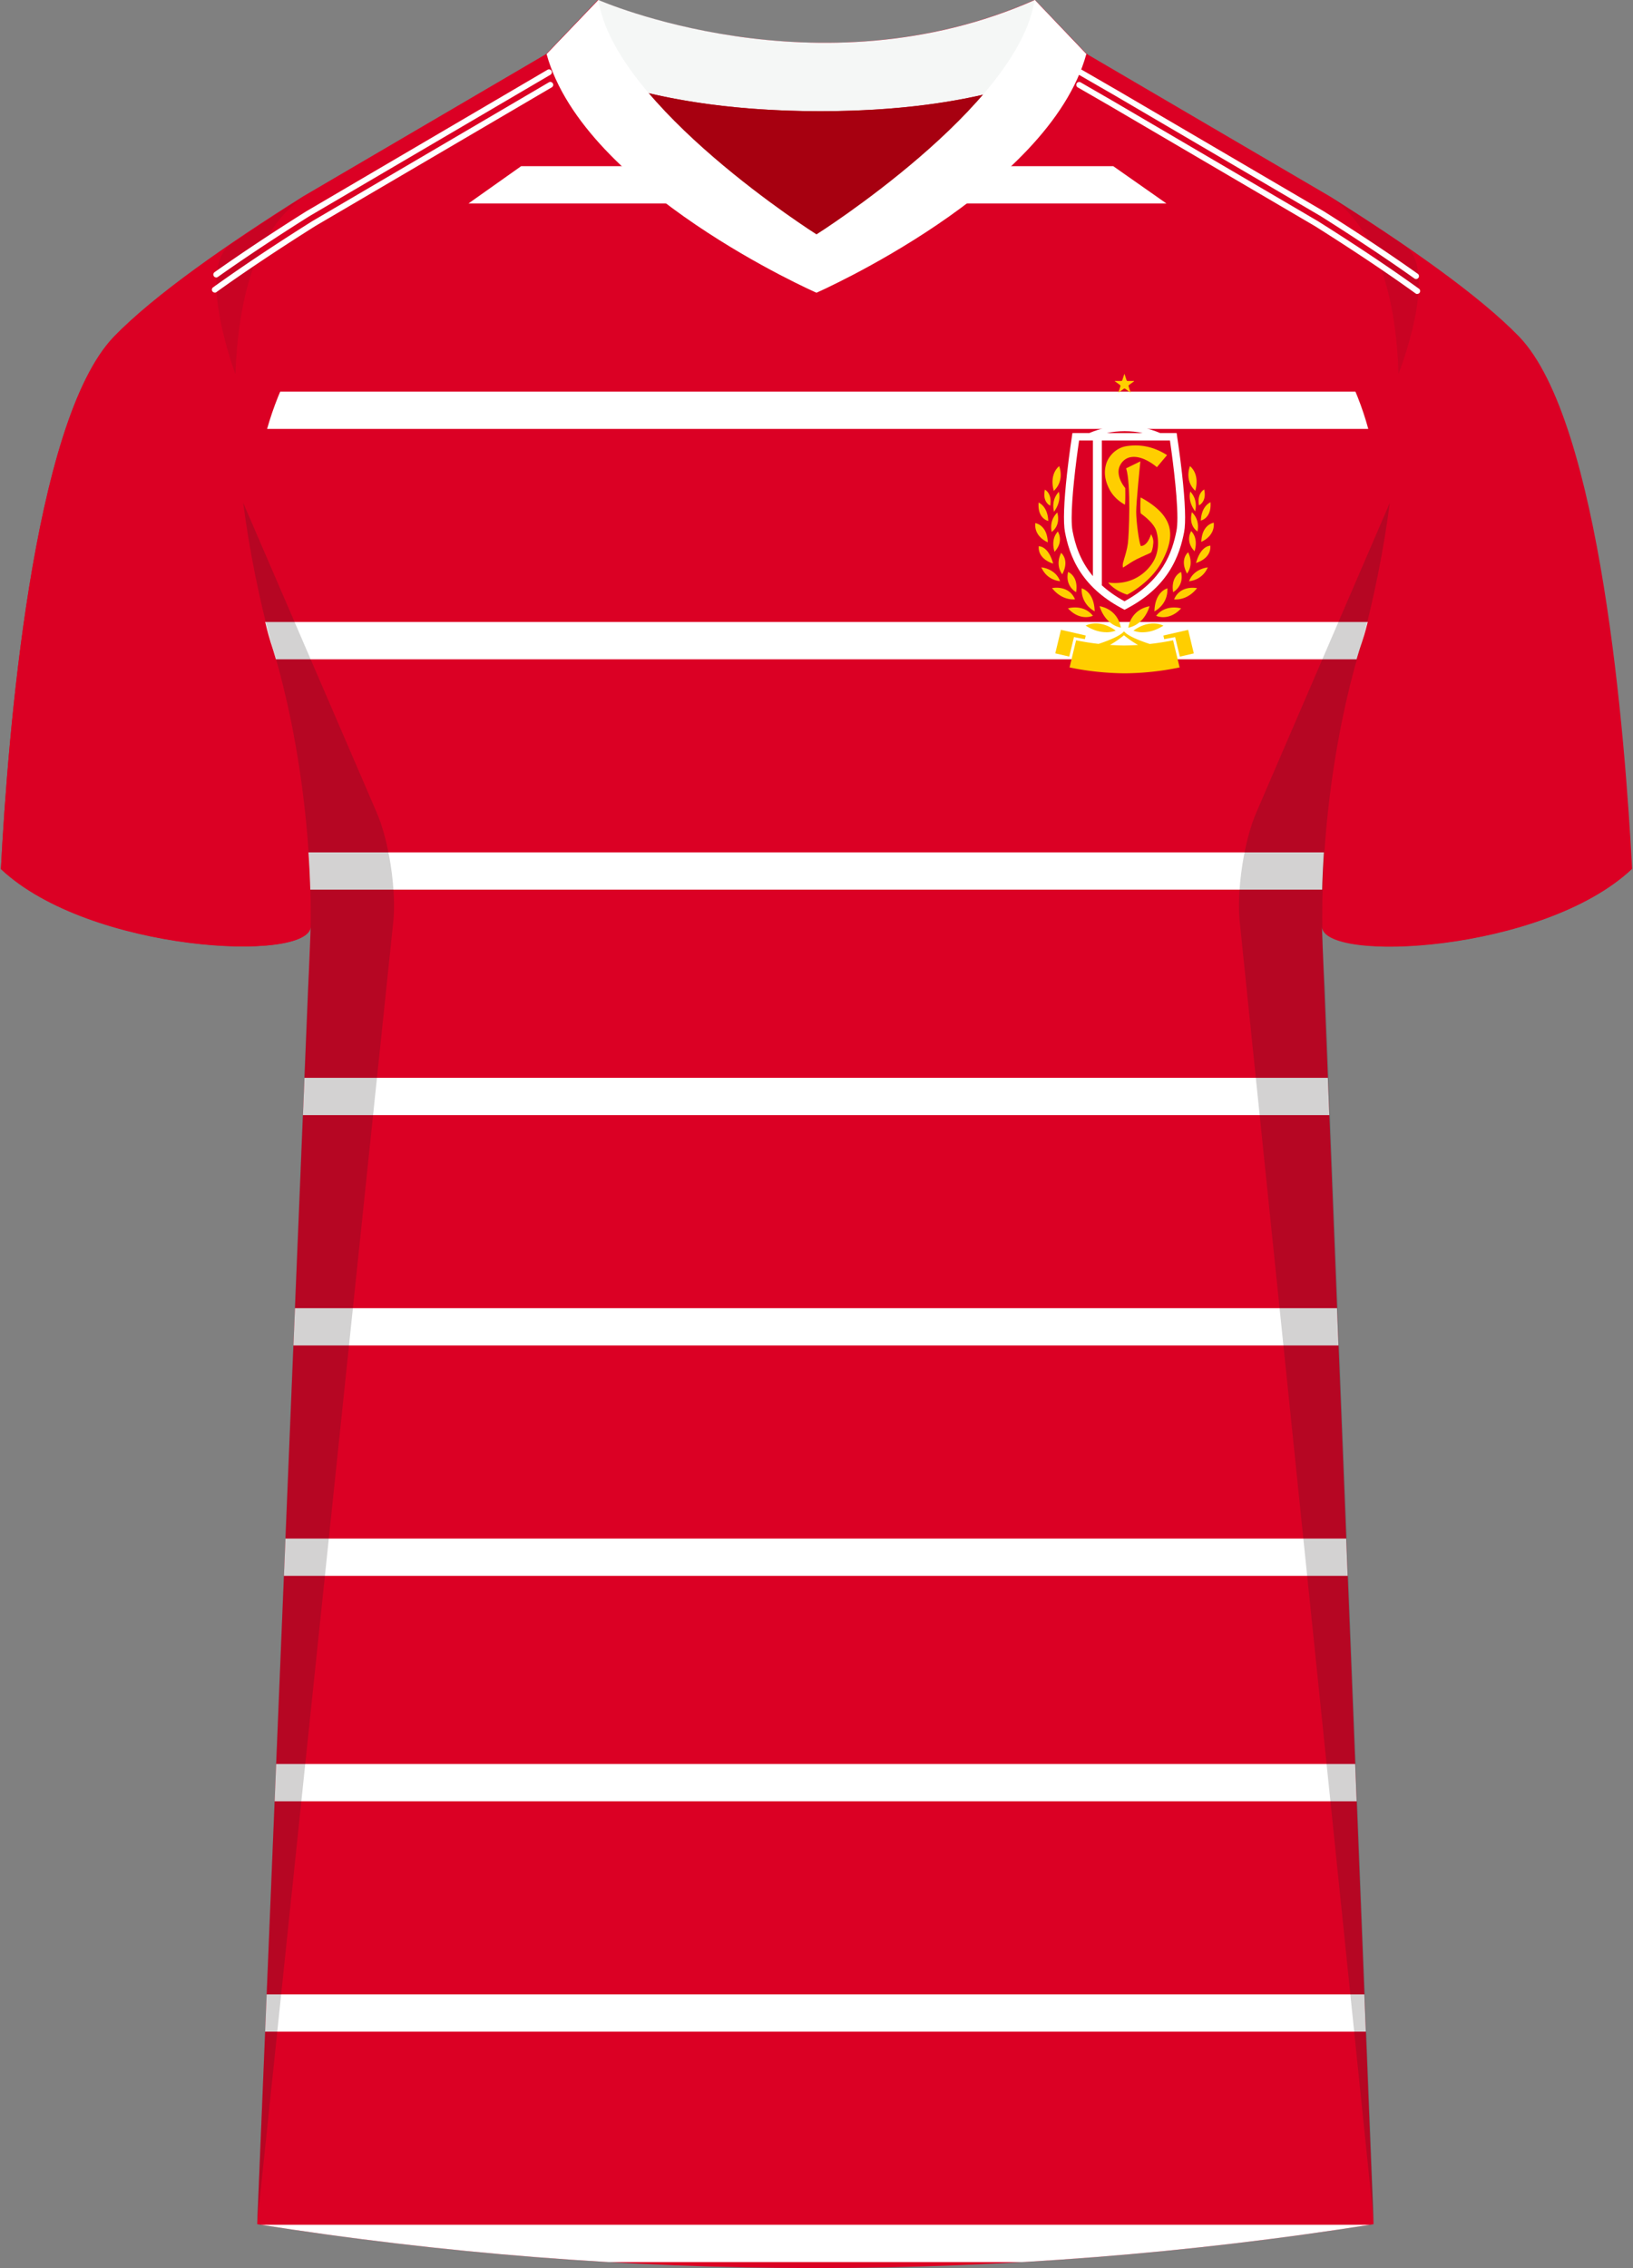
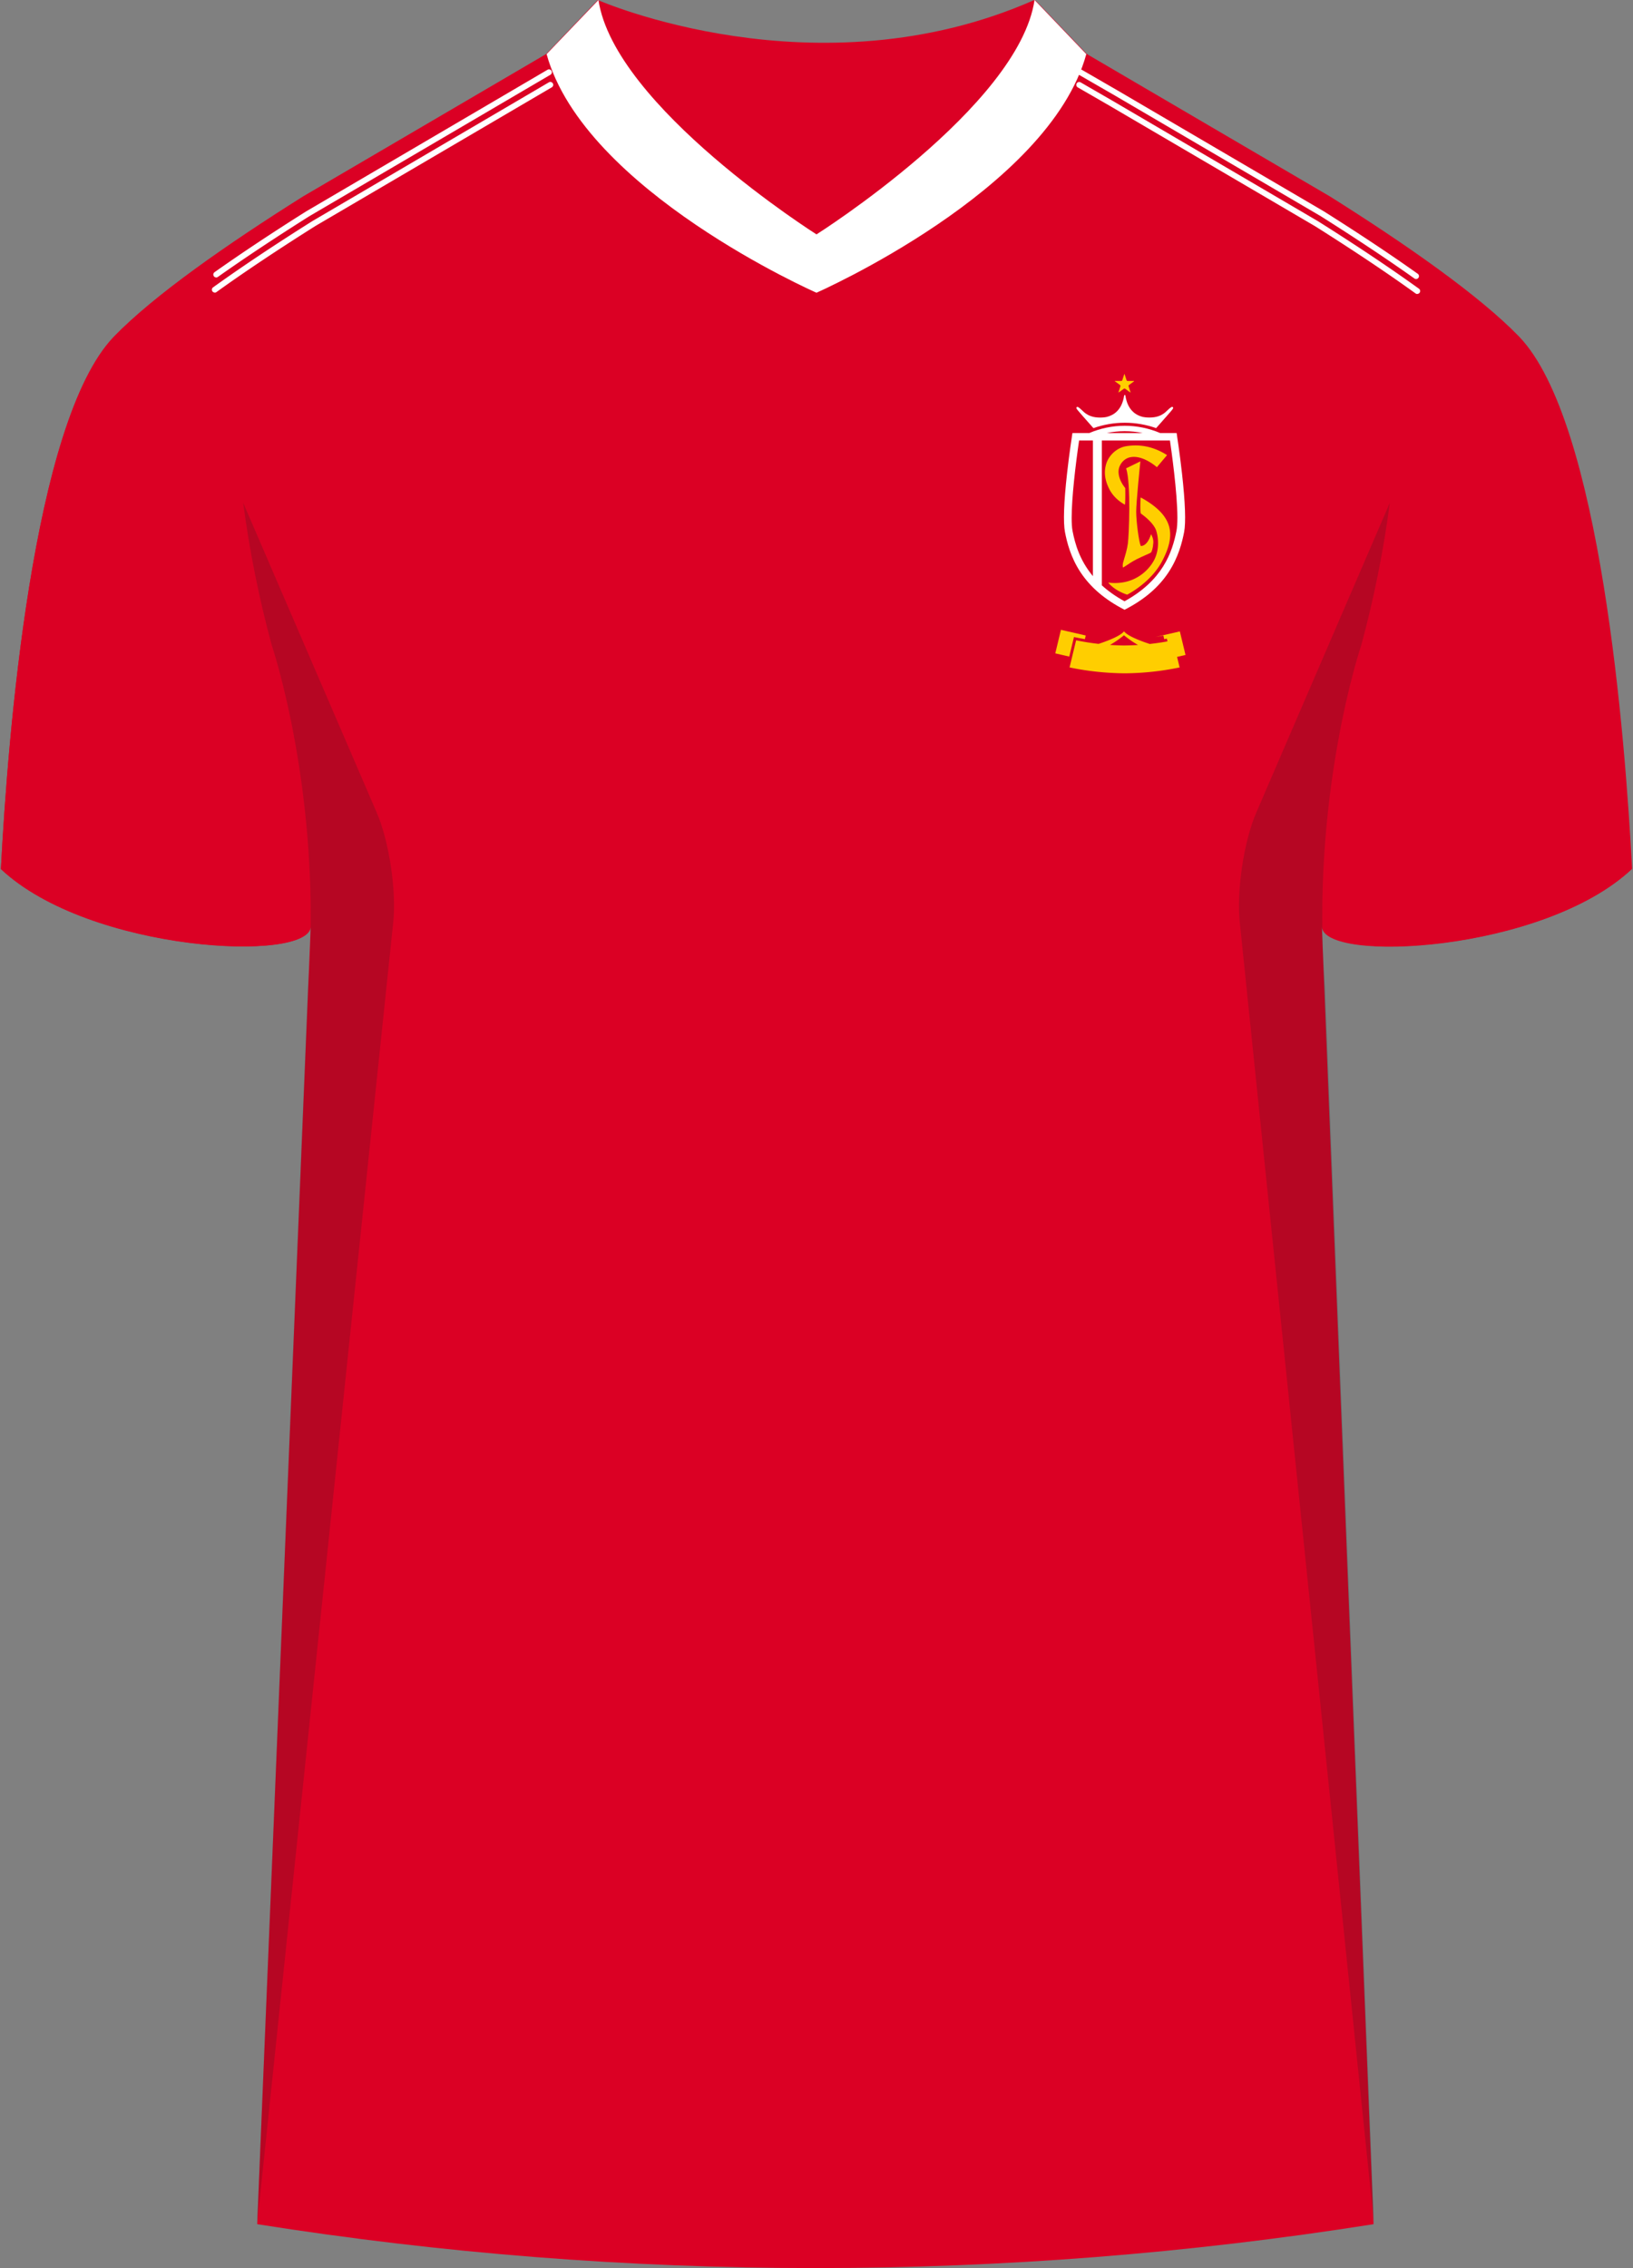
<svg xmlns="http://www.w3.org/2000/svg" id="Laag_1" data-name="Laag 1" viewBox="0 0 360 500">
  <rect x="0" y="0" width="360" height="500" fill="#808080" stroke="none" />
  <defs>
    <clipPath id="clippath">
-       <path d="m275.2 57.51-48.5-34s-12.9 24-46.8 24c-30.3 0-46.9-23.7-46.9-23.7l-47.6 33.7c-44 31.2-25.5 84.8-25.5 84.8s8.9 26.4 8.6 61.9l-11.8 286.1c81.5 12.9 164.6 12.9 246.1 0l-11.4-286.1c-.4-35.5 8.6-61.9 8.6-61.9s19.5-53.5-24.8-84.8Z" class="cls-1" />
-     </clipPath>
+       </clipPath>
    <style>.cls-1{fill:none}.cls-2{clip-path:url(#clippath)}.cls-3{fill:#f5f7f6}.cls-4{fill:#fff}.cls-5{fill:#ffce00}.cls-6{fill:#a70010}.cls-7{fill:#db0024}.cls-8,.cls-9{fill:#241f20}.cls-9{isolation:isolate;opacity:.5}.cls-10{opacity:.2}</style>
  </defs>
  <g id="Luijk">
    <g id="Laag_1-2" data-name="Laag 1">
      <g id="Watford-2">
        <path id="Jersey_Color" d="M293.1 43.41c16.7 10.5 32.9 21.8 41.7 30.9 18 18.7 23.4 88.6 24.9 117.3-19.6 18.4-68.2 20.8-68.3 12.6l11.4 286.1c-81.5 12.9-164.6 12.9-246.1 0l11.8-286.1c-.1 8.1-48.7 5.8-68.3-12.6 1.5-28.7 6.9-98.6 24.9-117.3 8.8-9.1 25-20.4 41.7-30.9l53.6-31.4 11.4-12s48.2 21.2 96.2 0l10.7 11.6 54.4 31.8Z" class="cls-7" data-name="Jersey Color" />
        <g id="Raglan_Sleeve" data-name="Raglan Sleeve">
          <path d="M131.8.01c1.1 6.7 3.2 13.2 6.3 19.3l-10.7 8.4-42 29.8c-44 31.2-25.5 84.8-25.5 84.8s8.9 26.4 8.6 61.9c-.2 8.1-48.8 5.7-68.3-12.7 1.5-28.6 6.9-98.6 24.9-117.3 8.8-9.1 25-20.4 41.7-30.9l53.6-31.4L131.8.01ZM228.2.01c-1.1 6.7-3.2 13.2-6.3 19.3l10.7 8.4 42 29.8c44 31.2 25.5 84.8 25.5 84.8s-9 26.4-8.6 61.9c.2 8.1 48.8 5.7 68.3-12.7-1.5-28.7-6.9-98.6-24.9-117.3-8.8-9.1-25-20.4-41.7-30.9l-53.6-31.4L228.2.01Z" class="cls-7" />
        </g>
        <g class="cls-2">
          <g>
            <path d="M30.71 36.63h344.6v8.22H30.71zM30.71 86.33h344.6v8.22H30.71zM22.62 137.12h344.6v8.22H22.62zM30.71 187.9h344.6v8.22H30.71zM30.71 237.6h344.6v8.22H30.71zM22.62 288.38h344.6v8.22H22.62zM30.71 339.17h344.6v8.22H30.71zM30.71 388.86h344.6v8.22H30.71zM22.62 439.65h344.6v8.22H22.62zM22.62 490.44h344.6v8.22H22.62z" class="cls-4" />
          </g>
        </g>
        <g id="Shading" class="cls-10">
          <path d="M67.9 217.61c3.3-42.1-8-75.4-8-75.4-2.8-10.3-4.9-20.8-6.3-31.4l29.4 68.2c2.8 6.4 4.4 17.3 3.7 24.2l-30 287 11.2-272.6ZM292.1 217.61c-3.3-42.1 8-75.4 8-75.4 2.8-10.3 4.9-20.8 6.3-31.4l-29.4 68.2c-2.8 6.4-4.4 17.3-3.7 24.2l29.6 287-10.8-272.6Z" class="cls-8" />
-           <path d="M50.7 54.01c5.2-3.5 10.6-7.1 16.2-10.6-10.7 7.5-14.4 22.8-15 39.1 0 0-8.6-23.1-1.2-28.5ZM309.9 54.31c-5.2-3.5-11.2-7.5-16.7-11 10.7 7.5 14.6 22.8 15.1 39.1 0 .1 8.9-22.6 1.6-28.1ZM157.1 37.91c-7.4-20.3-5.8-31.9-5.8-31.9-6.6-1.4-13.1-3.4-19.4-6 2.2 15.5 12.5 30.9 25.2 37.9Z" class="cls-9" />
        </g>
      </g>
    </g>
    <g>
      <path d="M237.5 90.33c.09.14 2.11 2.44 3.55 4.05 2.16-.77 4.49-1.19 6.91-1.19s4.75.42 6.91 1.19c1.43-1.62 3.46-3.91 3.54-4.05.02-.04.05-.07.07-.11.07-.09.17-.22.15-.33 0-.06-.06-.13-.14-.18-.18-.11-.62.28-.9.54-.07.06-.14.13-.2.18-.04.04-.1.09-.16.15-.31.31-.84.81-1.81 1.16-1.28.46-2.96.3-3.53.16-1.47-.37-3.32-1.49-3.79-4.69 0 0-.02-.14-.14-.14s-.14.14-.14.14c-.48 3.21-2.32 4.32-3.79 4.69-.57.15-2.26.31-3.54-.16-.98-.35-1.5-.86-1.81-1.16-.06-.06-.12-.11-.16-.15-.06-.06-.13-.12-.2-.18-.28-.26-.71-.65-.89-.54-.09.06-.13.12-.14.19-.02.11.08.24.15.33.03.04.06.07.07.1Z" class="cls-4" />
-       <path d="m232.32 108.22.21-.22c1.84-1.94 1.27-4.31 1.05-4.99l-.08-.26-.2.19c-1.73 1.69-1.25 4.25-1.06 4.99l.08.3ZM263.51 108.19l.07-.29c.19-.74.67-3.28-1.05-4.96l-.19-.19-.09.26c-.22.67-.8 3.03 1.04 4.97l.21.22ZM231.28 111.32l.23.16.04-.27c.27-1.95-.59-2.83-.98-3.12l-.22-.16-.05.27c-.35 1.97.57 2.84.98 3.13ZM264.32 111.42l.22-.15c.41-.28 1.33-1.15.98-3.11l-.05-.27-.22.16c-.38.29-1.24 1.17-.97 3.1l.04.27ZM233.43 108.4l-.23.28c-1.19 1.44-1.04 3.08-.92 3.72l.08.42.23-.35c1.13-1.73 1.01-3.17.91-3.71l-.07-.35ZM263.47 112.75l.08-.42c.12-.63.26-2.27-.92-3.7l-.23-.28-.07.35c-.1.54-.21 1.97.91 3.68l.23.35ZM230.86 114.76l.24.09-.02-.26c-.17-2.43-1.38-3.38-1.89-3.68l-.24-.14v.28c-.13 2.76 1.43 3.54 1.91 3.72ZM264.72 114.77l.24-.09c.48-.17 2.03-.95 1.91-3.69v-.28l-.25.14c-.4.23-1.7 1.17-1.88 3.66l-.02.26ZM231.85 117.27l.22-.19c1.53-1.32 1.22-3.25 1.08-3.8l-.07-.31-.21.24c-1.37 1.5-1.16 3.27-1.07 3.78l.05.29ZM263.98 117.18l.05-.29c.12-.65.25-2.32-1.06-3.76l-.21-.23-.07.31c-.13.56-.45 2.48 1.07 3.78l.22.19ZM230.73 119.42l.26.13-.02-.29c-.2-3.03-2-3.75-2.55-3.9l-.2-.05v.21c-.13 2.41 1.89 3.6 2.51 3.91ZM264.85 119.16l-.02.29.26-.13c.62-.3 2.62-1.49 2.5-3.88v-.21l-.21.05c-.54.15-2.33.86-2.53 3.88ZM233.05 117.36c-1.17 1.42-.85 3.25-.66 3.98l.08.31.21-.25c1.54-1.82.88-3.53.64-4.01l-.12-.23-.17.2ZM263.14 121.28l.21.25.08-.31c.19-.72.51-2.55-.65-3.95l-.17-.2-.12.23c-.24.48-.9 2.18.64 3.99ZM231.86 124.13l.32.11-.1-.32c-.92-3.02-2.45-3.44-2.9-3.49l-.19-.02v.19c-.06 2.31 2.18 3.29 2.87 3.54ZM266.64 120.32c-.44.06-1.97.48-2.88 3.47l-.1.32.31-.11c.68-.24 2.91-1.21 2.86-3.52v-.19l-.19.02ZM234.01 126.36l.16.24.13-.26c1.22-2.48.15-3.91-.2-4.29l-.17-.19-.1.23c-.99 2.25-.11 3.84.19 4.27ZM261.55 126.19l.13.26.16-.24c.29-.43 1.17-2.01.19-4.24l-.1-.23-.17.18c-.36.38-1.42 1.8-.2 4.27ZM233.71 128.13l-.12-.28c-.92-2.1-3.07-2.62-3.7-2.73l-.33-.06.15.3c1.07 2.18 3.1 2.64 3.7 2.72l.3.04ZM262.24 127.85l-.12.28.3-.04c.6-.09 2.63-.55 3.7-2.72l.15-.3-.33.06c-.63.11-2.78.64-3.7 2.73ZM235.66 126.19l-.2-.11-.04.23c-.47 2.47 1.09 3.75 1.58 4.08l.23.15.04-.27c.35-2.76-1.13-3.82-1.59-4.08ZM260.42 126.31l-.04-.23-.2.11c-.46.26-1.94 1.31-1.6 4.08l.03.27.23-.15c.49-.33 2.05-1.61 1.58-4.08ZM236.74 132.13l.25-.02-.11-.23c-.99-2.02-2.91-2.32-3.96-2.32-.3 0-.54.02-.69.04l-.31.04.2.24c1.73 2.03 3.65 2.25 4.4 2.25h.22ZM262.9 129.57c-1.05 0-2.97.3-3.96 2.32l-.11.23.25.02h.22c.75 0 2.68-.22 4.4-2.25l.2-.24-.31-.04a5.42 5.42 0 0 0-.69-.04ZM241.33 134.77l-.02-.32c-.19-3.48-2.06-4.46-2.63-4.68l-.23-.09v.24c-.02 2.87 1.98 4.31 2.6 4.68l.27.16ZM257.37 129.93v-.24l-.23.09c-.57.22-2.44 1.2-2.63 4.68l-.02.32.27-.16c.62-.37 2.62-1.81 2.6-4.68ZM235.74 134.04l-.3.06.21.22c1.39 1.42 2.8 1.72 3.74 1.72.63 0 1.1-.13 1.32-.21l.23-.08-.16-.19c-1.17-1.36-2.71-1.65-3.8-1.65-.57 0-1.03.08-1.25.13ZM260.38 134.11l-.3-.06c-.22-.05-.68-.13-1.25-.13-1.09 0-2.63.29-3.8 1.65l-.16.19.24.08c.22.08.7.21 1.32.21.94 0 2.35-.3 3.74-1.72l.21-.22ZM243.9 139.38c.84 0 1.45-.16 1.74-.26l.32-.11-.28-.19c-1.36-.92-2.75-1.39-4.13-1.39-.93 0-1.6.22-1.92.35l-.31.13.29.17c1.43.86 2.87 1.29 4.28 1.29ZM251.92 139.38c1.42 0 2.86-.44 4.28-1.29l.29-.17-.31-.13c-.32-.13-.98-.35-1.91-.35-1.38 0-2.77.47-4.13 1.39l-.28.19.33.11c.29.1.9.26 1.74.26ZM247.09 138.38l-.05-.26c-.11-.59-.81-3.58-4.34-4.43l-.29-.07.09.28c.19.6 1.29 3.61 4.34 4.4l.25.07ZM253.33 133.91l.09-.28-.29.07c-3.56.85-4.24 3.84-4.34 4.43l-.04.26.25-.07c2.95-.77 4.06-3.56 4.33-4.4Z" class="cls-5" />
      <path d="M238.19 126.13c2.22 3.36 5.4 6.07 9.72 8.29 4.33-2.22 7.51-4.93 9.72-8.29 2.15-3.27 2.98-6.6 3.41-8.82.41-2.11.25-6.56-.46-12.9-.49-4.41-1.1-8.32-1.19-8.95h-3.63c-2.46-1.05-5.12-1.6-7.81-1.6s-5.35.55-7.81 1.6h-3.72c-.1.63-.7 4.54-1.19 8.95-.71 6.33-.86 10.79-.45 12.9.43 2.22 1.25 5.55 3.41 8.82Zm9.76-31.08c1.35 0 2.67.14 3.96.42H244c1.29-.28 2.61-.42 3.95-.42Zm-5.05 2.05h15.02c.3 2.07 1.64 11.44 1.64 17.04 0 1.23-.07 2.2-.2 2.87-.94 4.83-3.09 10.95-11.46 15.54-1.9-1.04-3.58-2.23-5-3.52V97.1Zm-5.01 0h3.05v29.91c-2.94-3.52-3.96-7.18-4.5-10-.13-.68-.19-1.64-.19-2.87 0-4.38.85-11.66 1.64-17.04Z" class="cls-4" />
      <path d="M247.83 123.19c-.11.37-.2.66-.25.86-.13.59-.06.98 0 1.07.08-.04.32-.2.57-.36.61-.41 1.54-1.03 2.43-1.48.65-.33 1.36-.64 1.94-.9.57-.25 1.16-.51 1.23-.59.14-.16.41-.82.5-2.12.06-.84-.3-1.57-.5-1.91-.83 2.69-2.14 2.61-2.2 2.6h-.07l-.02-.07c-.37-.87-.98-5.2-.98-7.5 0-2.05.78-9.76.92-11.09l-3.14 1.54c1.1 3.42.63 14.78.38 16.59-.17 1.24-.54 2.46-.81 3.35Z" class="cls-5" />
      <path d="M248 111.26c.12-1.1.07-3.36.06-3.68-.21-.25-1.6-1.94-1.46-3.85.09-1.19 1.03-2.63 2.6-2.94 2.56-.5 5.31 1.74 5.84 2.2l2.24-2.66c-2.82-1.81-5.82-2.47-8.93-1.98-2.41.38-4.02 2.31-4.49 3.93-.33 1.13-.62 2.95.68 5.52 1.05 2.09 2.93 3.18 3.46 3.46ZM256.13 123.82c1.24-2.31 1.84-4.26 1.84-5.98 0-1.52-.48-2.9-1.47-4.21-1.58-2.1-4.36-3.62-5.04-3.97-.04.62-.15 2.85.04 3.54.33.23 2.87 2.05 3.41 3.84.51 1.66.65 4.21-.45 6.37-.33.65-1.32 2.3-3.28 3.57-1.97 1.28-4.29 1.77-6.87 1.45.39.49 1.62 1.81 4.17 2.66.48-.24 5.22-2.76 7.65-7.27ZM245.84 84.09l1.07.78c.08.06.12.19.09.28l-.41 1.26c-.03.1.01.13.09.07l1.07-.78c.08-.06.22-.06.3 0l1.07.78c.08.06.12.03.09-.07l-.41-1.26c-.03-.1.01-.22.09-.28l1.07-.78c.08-.06.07-.11-.04-.11h-1.33c-.1 0-.21-.08-.24-.18l-.41-1.26c-.03-.1-.08-.1-.11 0l-.41 1.26c-.03.1-.14.18-.24.18h-1.33c-.1 0-.12.05-.04.11ZM253.46 141.96c-1.68-.55-4.57-1.6-5.55-2.65l-.12-.13-.12.13c-.98 1.04-3.79 2.07-5.48 2.63a53.93 53.93 0 0 1-4.96-.79l-1.44 5.98c3.95.83 8.01 1.26 12.13 1.3 4.12-.03 8.18-.47 12.13-1.3l-1.44-5.98c-1.69.35-3.41.62-5.15.81Zm-5.68-1.92c.42.34 1.66 1.34 3.11 2.14-.99.06-1.98.1-2.98.11-1.08 0-2.15-.05-3.21-.12 1.43-.8 2.66-1.78 3.08-2.12Z" class="cls-5" />
-       <path d="M237.34 140.55c.61.13 1.22.24 1.83.34l.18-.8-5.46-1.25-1.25 5.19 3.08.71 1.04-4.31.58.12ZM256.47 140.1l.18.8c.61-.11 1.22-.22 1.83-.34l.58-.12 1.04 4.31 3.08-.71-1.25-5.19-5.46 1.25Z" class="cls-5" />
+       <path d="M237.34 140.55c.61.13 1.22.24 1.83.34l.18-.8-5.46-1.25-1.25 5.19 3.08.71 1.04-4.31.58.12ZM256.47 140.1l.18.8l.58-.12 1.04 4.31 3.08-.71-1.25-5.19-5.46 1.25Z" class="cls-5" />
    </g>
    <g id="Shoulder_Stripe" data-name="Shoulder Stripe">
      <g>
        <path d="M312.18 61.51c-.13 0-.26-.04-.37-.12-5.9-4.19-12.84-8.8-20.61-13.71l-45.4-26.61-7.94-4.58a.636.636 0 1 1 .64-1.1l7.94 4.59 45.42 26.62c7.82 4.93 14.77 9.55 20.69 13.76.29.2.35.6.15.88-.12.17-.32.27-.52.27ZM47.66 61.16a.636.636 0 0 1-.37-1.15c5.83-4.12 12.64-8.65 20.25-13.44l53.16-31.19c.3-.18.69-.08.87.23.18.3.08.69-.23.87L68.2 47.66c-7.57 4.77-14.36 9.28-20.17 13.39-.11.08-.24.12-.37.12ZM312.44 64.81c-.13 0-.26-.04-.37-.12-6.23-4.5-13.69-9.48-22.15-14.82l-45.38-26.6-6.95-4.01a.636.636 0 1 1 .64-1.1l6.95 4.01 45.4 26.61c8.51 5.36 15.98 10.36 22.24 14.87a.63.63 0 0 1-.37 1.14ZM47.35 64.49c-.2 0-.39-.09-.52-.26-.2-.28-.14-.68.14-.88C53.13 58.92 60.5 54 68.88 48.73L121 18.15c.3-.18.69-.08.87.23.18.3.08.69-.23.87L69.53 49.82c-8.33 5.25-15.68 10.16-21.82 14.57-.11.08-.24.12-.37.12Z" class="cls-4" />
      </g>
    </g>
    <g id="Collar">
      <g>
-         <path d="M228.13 0c-47.95 21.23-96.19 0-96.19 0l-11.4 11.93s17.44 12.57 60.3 12.59c41.56-.02 57.7-11.83 58.66-12.59L228.14 0Z" class="cls-3" />
-         <path d="M180 51.67s-32.32-17.69-40.98-32.14c9.66 2.65 23.39 4.98 41.81 4.98 17.62 0 30.67-2.14 39.93-4.64-8.69 14.27-40.77 31.8-40.77 31.8Z" class="cls-6" />
-       </g>
+         </g>
      <path d="M228.07 0C224.56 23.5 180 51.67 180 51.67S135.45 23.5 131.93 0L120.5 11.93c8.29 30.12 59.49 52.6 59.49 52.6s51.2-22.48 59.49-52.6L228.07 0Z" class="cls-4" />
    </g>
  </g>
</svg>